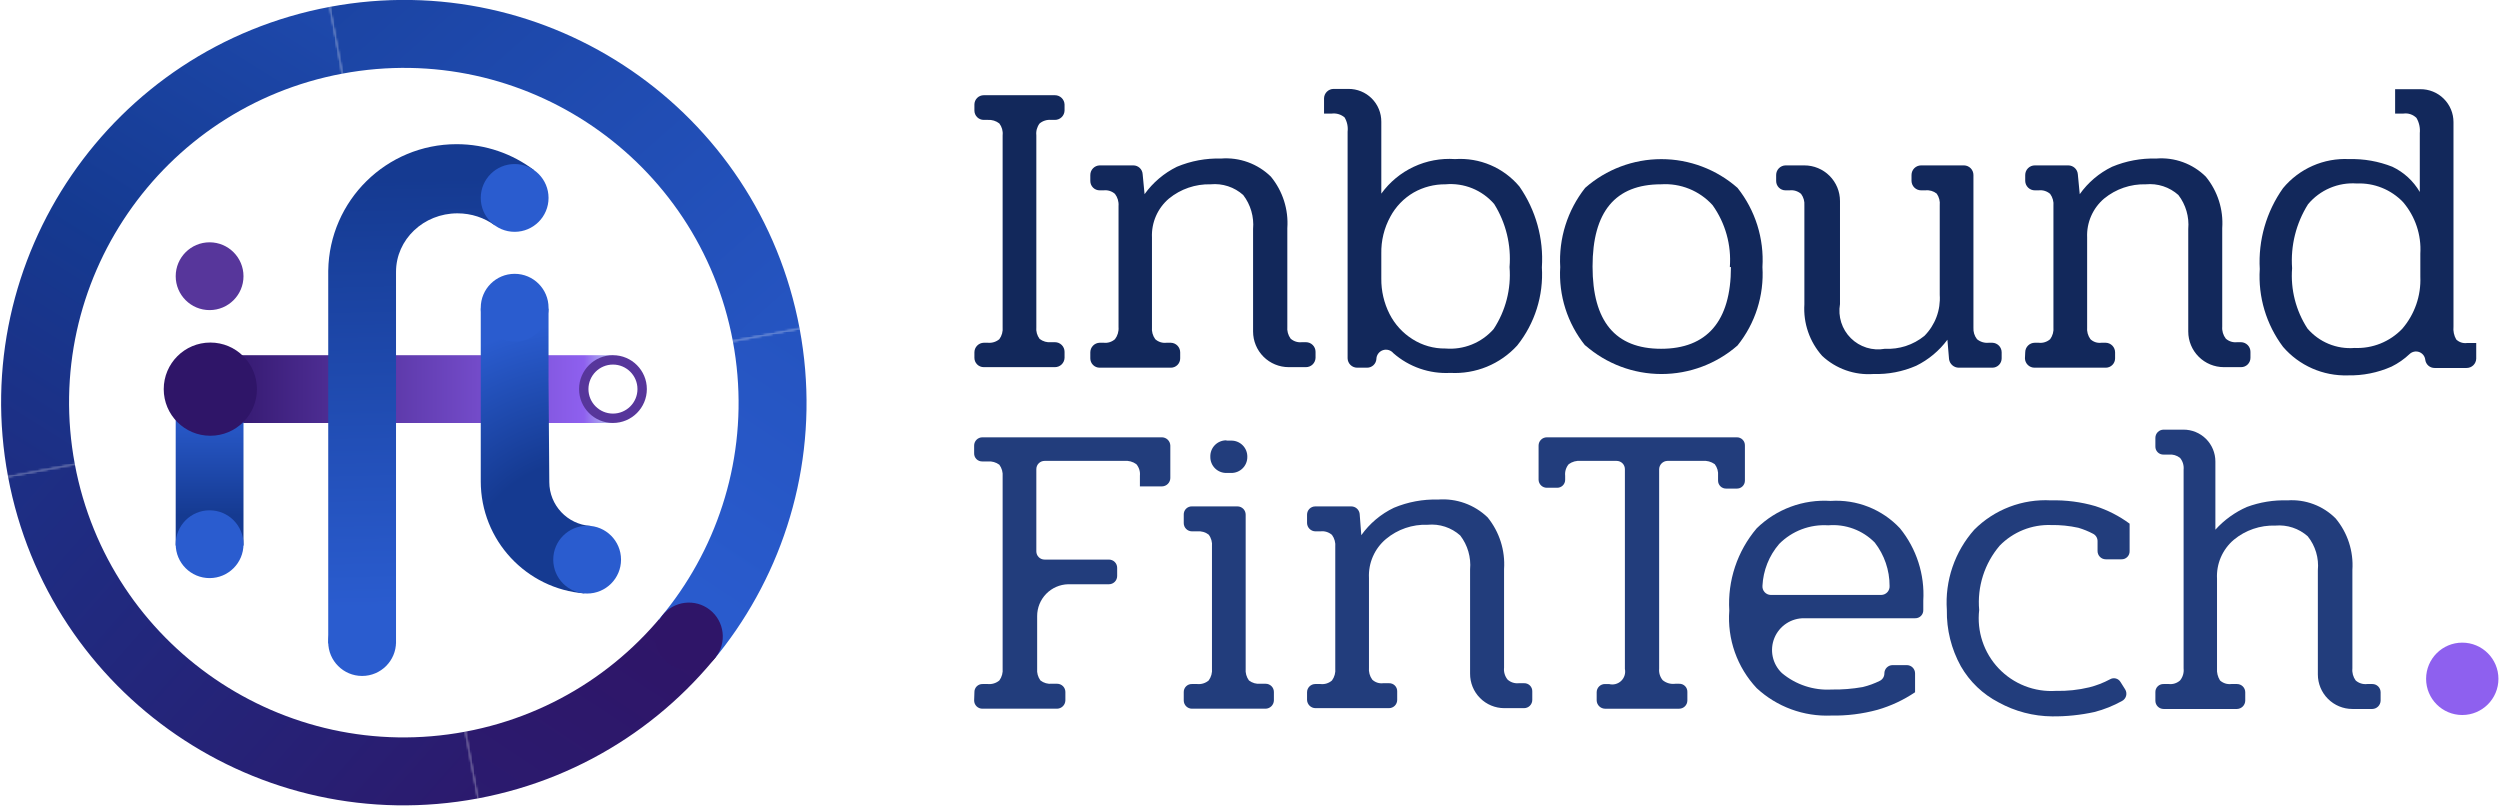
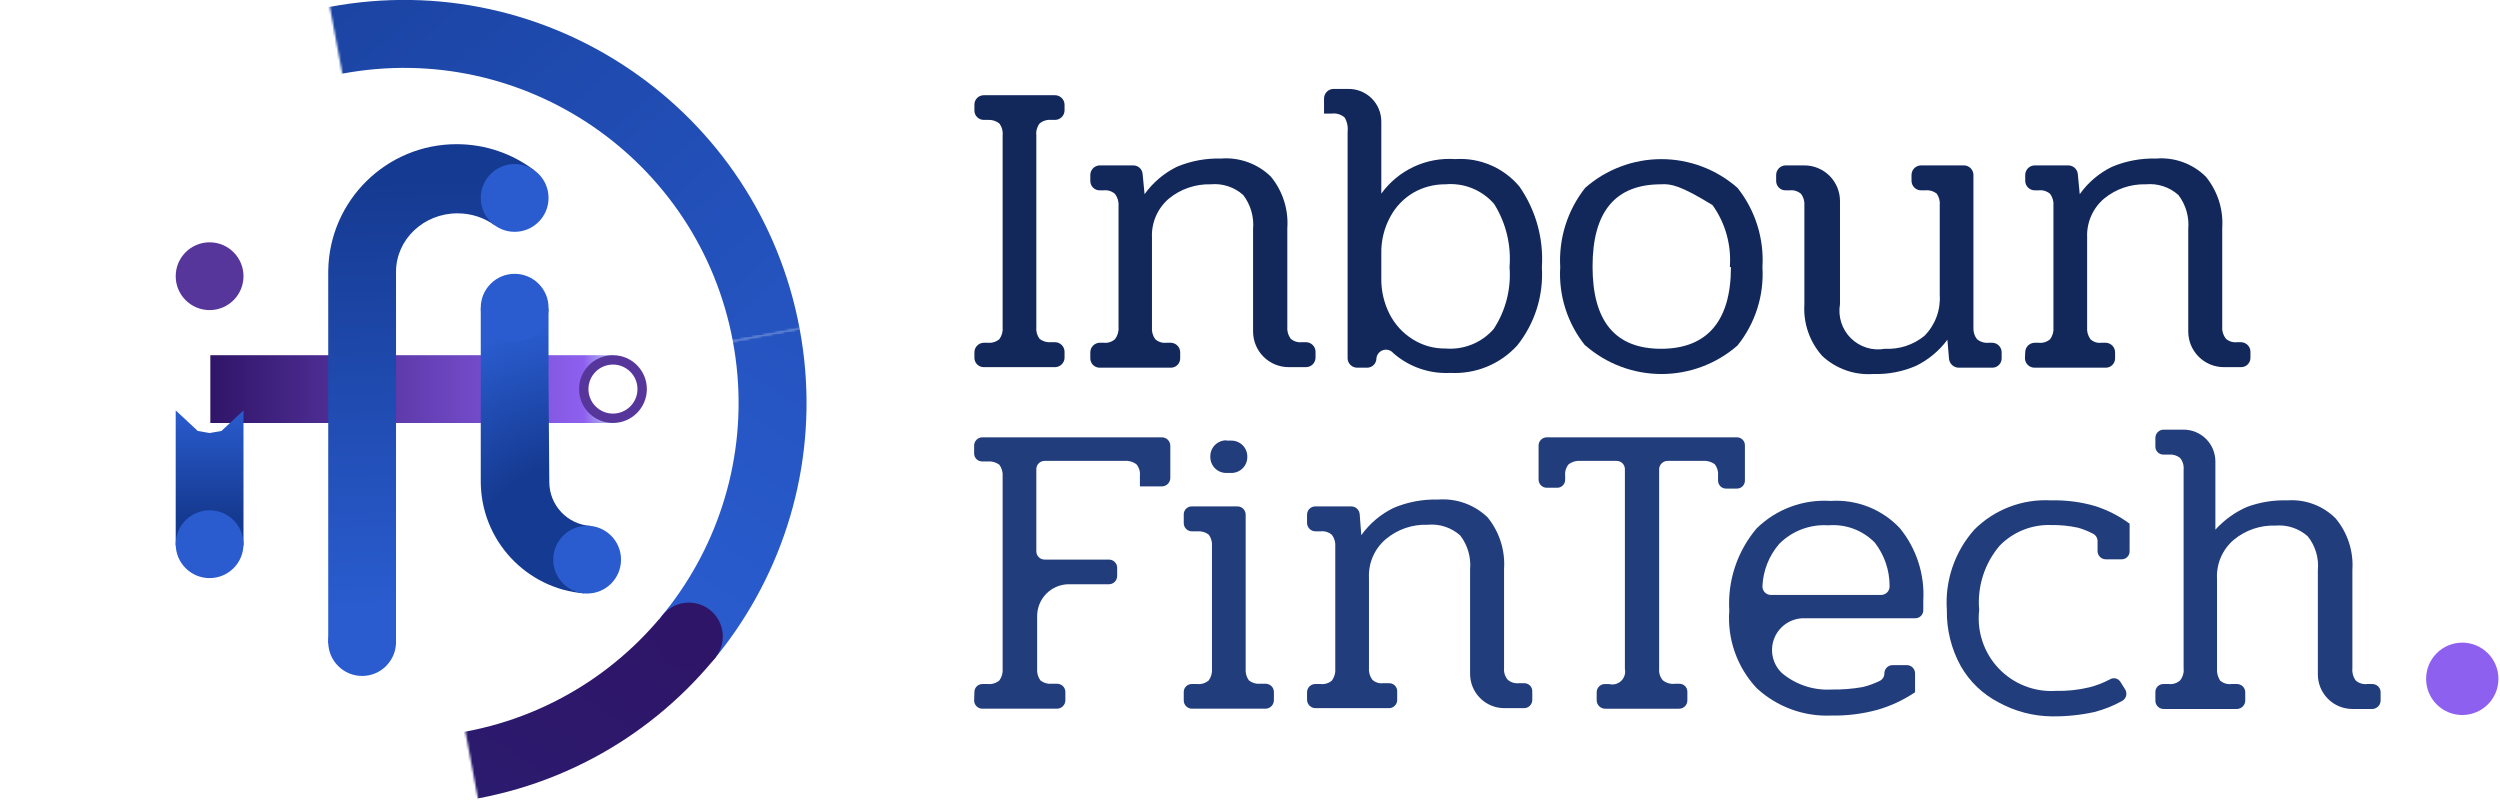
<svg xmlns="http://www.w3.org/2000/svg" width="1162" height="375" viewBox="0 0 1162 375" fill="none">
  <g clip-path="url(#clip0_503_526)">
    <mask id="mask0_503_526" style="mask-type:alpha" maskUnits="userSpaceOnUse" x="-55" y="-18" width="243" height="244">
      <rect width="207.799" height="207.799" transform="matrix(0.184 0.983 0.983 -0.184 -54.76 21.1)" fill="#D9D9D9" />
    </mask>
    <g mask="url(#mask0_503_526)">
-       <path fill-rule="evenodd" clip-rule="evenodd" d="M371.662 152.742C390.666 254.341 323.71 352.108 222.111 371.112C120.512 390.116 22.745 323.159 3.741 221.56C-15.262 119.962 51.694 22.195 153.293 3.191C254.892 -15.813 352.659 51.144 371.662 152.742ZM340.623 158.55C356.42 243.006 300.761 324.278 216.304 340.075C131.847 355.873 50.575 300.213 34.778 215.757C18.98 131.3 74.64 50.028 159.096 34.231C243.554 18.433 324.826 74.093 340.623 158.55Z" fill="url(#paint0_linear_503_526)" />
-     </g>
+       </g>
    <mask id="mask1_503_526" style="mask-type:alpha" maskUnits="userSpaceOnUse" x="-17" y="187" width="243" height="243">
-       <rect width="207.799" height="207.799" transform="matrix(0.184 0.983 0.983 -0.184 -16.555 225.356)" fill="#D9D9D9" />
-     </mask>
+       </mask>
    <g mask="url(#mask1_503_526)">
      <path fill-rule="evenodd" clip-rule="evenodd" d="M371.662 152.742C390.666 254.341 323.71 352.108 222.111 371.112C120.512 390.116 22.745 323.159 3.741 221.56C-15.262 119.962 51.694 22.195 153.293 3.191C254.892 -15.813 352.659 51.144 371.662 152.742ZM340.623 158.55C356.42 243.006 300.761 324.278 216.304 340.075C131.847 355.873 50.575 300.213 34.778 215.757C18.98 131.3 74.64 50.028 159.096 34.231C243.554 18.433 324.826 74.093 340.623 158.55Z" fill="url(#paint1_linear_503_526)" />
    </g>
    <mask id="mask2_503_526" style="mask-type:alpha" maskUnits="userSpaceOnUse" x="187" y="148" width="244" height="244">
      <rect width="207.799" height="207.799" transform="matrix(0.184 0.983 0.983 -0.184 187.701 187.151)" fill="#D9D9D9" />
    </mask>
    <g mask="url(#mask2_503_526)">
      <path fill-rule="evenodd" clip-rule="evenodd" d="M371.662 152.742C390.666 254.341 323.71 352.108 222.111 371.112C120.512 390.116 22.745 323.159 3.741 221.56C-15.262 119.962 51.694 22.195 153.293 3.191C254.892 -15.813 352.659 51.144 371.662 152.742ZM340.623 158.55C356.42 243.006 300.761 324.278 216.304 340.075C131.847 355.873 50.575 300.213 34.778 215.757C18.98 131.3 74.64 50.028 159.096 34.231C243.554 18.433 324.826 74.093 340.623 158.55Z" fill="url(#paint2_linear_503_526)" />
    </g>
    <mask id="mask3_503_526" style="mask-type:alpha" maskUnits="userSpaceOnUse" x="149" y="-56" width="243" height="244">
      <rect width="207.799" height="207.799" transform="matrix(0.184 0.983 0.983 -0.184 149.496 -17.105)" fill="#D9D9D9" />
    </mask>
    <g mask="url(#mask3_503_526)">
      <path fill-rule="evenodd" clip-rule="evenodd" d="M371.662 152.742C390.666 254.341 323.71 352.108 222.111 371.112C120.512 390.116 22.745 323.159 3.741 221.56C-15.262 119.962 51.694 22.195 153.293 3.191C254.892 -15.813 352.659 51.144 371.662 152.742ZM340.623 158.55C356.42 243.006 300.761 324.278 216.304 340.075C131.847 355.873 50.575 300.213 34.778 215.757C18.98 131.3 74.64 50.028 159.096 34.231C243.554 18.433 324.826 74.093 340.623 158.55Z" fill="url(#paint3_linear_503_526)" />
    </g>
    <path d="M332.611 305.546C337.973 298.694 336.765 288.792 329.913 283.43C323.061 278.068 313.159 279.276 307.797 286.128C302.435 292.98 303.643 302.882 310.495 308.244C317.347 313.606 327.249 312.398 332.611 305.546Z" fill="#2F1568" />
    <path d="M285.161 165.091L273.723 172.925L271.598 180.8L273.723 188.612L285.161 196.6H97.764V165.091H285.161Z" fill="url(#paint4_linear_503_526)" />
    <path d="M81.666 190.75L91.906 200.303L97.42 201.272L102.935 200.303L113.175 190.75V253.582H81.666V190.75Z" fill="url(#paint5_linear_503_526)" />
-     <path d="M97.764 202.54C109.728 202.54 119.426 192.842 119.426 180.878C119.426 168.914 109.728 159.216 97.764 159.216C85.8 159.216 76.102 168.914 76.102 180.878C76.102 192.842 85.8 202.54 97.764 202.54Z" fill="#2F1568" />
    <path fill-rule="evenodd" clip-rule="evenodd" d="M284.902 192.236C291.193 192.236 296.293 187.137 296.293 180.846C296.293 174.555 291.193 169.455 284.902 169.455C278.611 169.455 273.512 174.555 273.512 180.846C273.512 187.137 278.611 192.236 284.902 192.236ZM284.902 196.6C293.603 196.6 300.657 189.547 300.657 180.846C300.657 172.145 293.603 165.091 284.902 165.091C276.201 165.091 269.148 172.145 269.148 180.846C269.148 189.547 276.201 196.6 284.902 196.6Z" fill="#57369B" />
    <path fill-rule="evenodd" clip-rule="evenodd" d="M152.569 125.705H152.561V299.307L160.043 289.395L168.535 286.555L175.674 290.087L184.069 299.307V126.689H184.077C184.075 126.577 184.074 126.464 184.074 126.351C184.074 111.333 196.857 99.159 212.625 99.159C219.152 99.159 225.168 101.245 229.977 104.755L229.768 97.367L229.347 86.466L241.782 82.38L248.203 79.063C238.202 71.5 225.744 67.013 212.239 67.013C179.609 67.013 153.095 93.2 152.569 125.705Z" fill="url(#paint6_linear_503_526)" />
    <path d="M97.42 144.136C106.121 144.136 113.175 137.083 113.175 128.382C113.175 119.681 106.121 112.627 97.42 112.627C88.719 112.627 81.666 119.681 81.666 128.382C81.666 137.083 88.719 144.136 97.42 144.136Z" fill="#57369B" />
    <path d="M97.42 268.702C106.121 268.702 113.175 261.649 113.175 252.948C113.175 244.247 106.121 237.194 97.42 237.194C88.719 237.194 81.666 244.247 81.666 252.948C81.666 261.649 88.719 268.702 97.42 268.702Z" fill="#2A5CCF" />
    <path d="M239.209 107.751C247.91 107.751 254.964 100.697 254.964 91.997C254.964 83.296 247.91 76.242 239.209 76.242C230.509 76.242 223.455 83.296 223.455 91.997C223.455 100.697 230.509 107.751 239.209 107.751Z" fill="#2A5CCF" />
    <path d="M168.315 314.183C177.016 314.183 184.069 307.13 184.069 298.429C184.069 289.728 177.016 282.675 168.315 282.675C159.614 282.675 152.561 289.728 152.561 298.429C152.561 307.13 159.614 314.183 168.315 314.183Z" fill="#2A5CCF" />
    <path fill-rule="evenodd" clip-rule="evenodd" d="M255.314 223.738C255.313 223.827 255.312 223.917 255.312 224.006C255.312 234.849 263.738 243.724 274.4 244.44L271.584 275.813C244.652 273.698 223.455 251.173 223.455 223.697C223.455 223.614 223.456 223.532 223.456 223.449L223.455 143.266L233.695 156.883L239.209 158.264L244.723 156.883L254.963 143.266V175.626L254.951 175.633L255.314 223.737V223.738Z" fill="url(#paint7_radial_503_526)" />
    <path d="M239.209 158.783C247.91 158.783 254.964 151.73 254.964 143.029C254.964 134.328 247.91 127.274 239.209 127.274C230.509 127.274 223.455 134.328 223.455 143.029C223.455 151.73 230.509 158.783 239.209 158.783Z" fill="#2A5CCF" />
    <path d="M272.903 275.878C281.604 275.878 288.657 268.825 288.657 260.124C288.657 251.423 281.604 244.37 272.903 244.37C264.202 244.37 257.148 251.423 257.148 260.124C257.148 268.825 264.202 275.878 272.903 275.878Z" fill="#2A5CCF" />
    <path d="M452.904 163.77C452.904 162.609 453.356 161.494 454.165 160.661C454.973 159.828 456.074 159.344 457.234 159.311H459.145C460.102 159.403 461.067 159.304 461.985 159.019C462.904 158.735 463.756 158.271 464.494 157.654C465.674 156.037 466.218 154.041 466.022 152.048V62.86C466.236 60.905 465.689 58.943 464.494 57.381C462.973 56.194 461.07 55.605 459.145 55.725H457.234C456.666 55.725 456.103 55.613 455.577 55.395C455.052 55.177 454.575 54.858 454.173 54.456C453.77 54.054 453.452 53.576 453.234 53.051C453.016 52.525 452.904 51.962 452.904 51.393V48.59C452.904 48.021 453.016 47.458 453.234 46.932C453.452 46.407 453.77 45.929 454.173 45.527C454.575 45.124 455.052 44.805 455.577 44.588C456.103 44.37 456.666 44.258 457.234 44.258H490.348C491.508 44.257 492.623 44.71 493.455 45.519C494.288 46.328 494.772 47.429 494.805 48.59V51.393C494.772 52.553 494.288 53.655 493.455 54.464C492.623 55.273 491.508 55.725 490.348 55.725H488.564C486.633 55.553 484.712 56.148 483.215 57.381C482.021 58.943 481.473 60.905 481.687 62.86V152.048C481.486 154.002 482.032 155.96 483.215 157.527C484.737 158.702 486.652 159.25 488.564 159.056H490.348C491.53 159.056 492.663 159.526 493.499 160.362C494.335 161.198 494.805 162.333 494.805 163.515V166.318C494.772 167.479 494.288 168.581 493.455 169.39C492.623 170.199 491.508 170.651 490.348 170.65H457.234C456.666 170.65 456.103 170.538 455.577 170.321C455.052 170.103 454.575 169.784 454.173 169.382C453.77 168.979 453.452 168.502 453.234 167.976C453.016 167.451 452.904 166.887 452.904 166.318V163.77Z" fill="#12285B" />
    <path d="M506.777 163.77C506.777 162.609 507.229 161.494 508.038 160.661C508.846 159.828 509.948 159.344 511.108 159.31H513.018C513.956 159.415 514.905 159.321 515.804 159.036C516.704 158.751 517.533 158.28 518.24 157.654C519.465 156.054 520.055 154.057 519.895 152.048V95.732C520.055 93.723 519.465 91.726 518.24 90.126C517.533 89.5 516.704 89.029 515.804 88.744C514.905 88.459 513.956 88.365 513.018 88.469H511.108C509.959 88.469 508.858 88.013 508.046 87.201C507.234 86.388 506.777 85.286 506.777 84.138V81.334C506.777 80.173 507.229 79.058 508.038 78.225C508.846 77.393 509.948 76.908 511.108 76.875H526.773C527.878 76.873 528.943 77.294 529.748 78.052C530.553 78.811 531.038 79.848 531.103 80.952L531.994 90.253C535.879 84.834 541.041 80.457 547.022 77.512C553.509 74.797 560.499 73.494 567.527 73.69C571.767 73.356 576.029 73.933 580.027 75.384C584.025 76.834 587.666 79.124 590.706 82.099C596.218 88.814 598.952 97.385 598.348 106.052V151.793C598.152 153.786 598.696 155.782 599.876 157.399C600.582 158.025 601.412 158.496 602.311 158.781C603.211 159.066 604.16 159.16 605.098 159.056H607.008C608.19 159.056 609.324 159.525 610.16 160.362C610.996 161.198 611.466 162.332 611.466 163.515V166.318C611.432 167.479 610.948 168.58 610.116 169.389C609.283 170.198 608.169 170.651 607.008 170.65H598.985C594.593 170.65 590.382 168.905 587.277 165.799C584.172 162.692 582.428 158.479 582.428 154.087V106.435C582.93 100.78 581.294 95.142 577.843 90.635C575.797 88.805 573.394 87.418 570.786 86.563C568.177 85.707 565.42 85.402 562.688 85.666C555.65 85.487 548.782 87.837 543.329 92.292C540.72 94.505 538.652 97.286 537.284 100.422C535.915 103.558 535.282 106.966 535.433 110.384V152.048C535.237 154.041 535.781 156.037 536.961 157.654C537.663 158.287 538.492 158.762 539.393 159.048C540.293 159.333 541.245 159.423 542.183 159.31H544.221C545.381 159.344 546.482 159.828 547.291 160.661C548.099 161.494 548.551 162.609 548.551 163.77V166.573C548.551 167.722 548.095 168.824 547.282 169.636C546.47 170.449 545.369 170.905 544.221 170.905H511.108C509.959 170.905 508.858 170.449 508.046 169.636C507.234 168.824 506.777 167.722 506.777 166.573V163.77Z" fill="#12285B" />
    <path d="M639.739 166.955C639.643 168.036 639.145 169.042 638.343 169.774C637.541 170.505 636.494 170.909 635.409 170.905H630.824C629.664 170.905 628.549 170.453 627.716 169.644C626.884 168.835 626.4 167.733 626.367 166.573V61.203C626.638 58.901 626.146 56.573 624.966 54.578C624.146 53.882 623.19 53.364 622.16 53.057C621.129 52.75 620.047 52.661 618.98 52.794H615.414V45.659C615.447 44.498 615.931 43.396 616.764 42.587C617.596 41.779 618.711 41.326 619.871 41.327H626.749C628.76 41.31 630.755 41.694 632.617 42.456C634.479 43.218 636.171 44.344 637.593 45.767C639.016 47.19 640.141 48.882 640.903 50.745C641.665 52.608 642.049 54.604 642.032 56.616V89.998C645.909 84.632 651.09 80.342 657.083 77.533C663.077 74.725 669.688 73.489 676.291 73.944C681.93 73.562 687.579 74.517 692.78 76.731C697.98 78.945 702.585 82.355 706.22 86.685C713.861 97.667 717.544 110.921 716.663 124.272C717.471 137.379 713.386 150.318 705.201 160.584C701.287 164.877 696.469 168.247 691.095 170.45C685.721 172.654 679.925 173.636 674.126 173.325C664.438 173.842 654.931 170.55 647.635 164.152C647.053 163.446 646.268 162.936 645.386 162.691C644.504 162.447 643.568 162.48 642.706 162.787C641.844 163.093 641.096 163.657 640.565 164.403C640.035 165.148 639.746 166.039 639.739 166.955ZM694.248 152.94C699.838 144.428 702.437 134.297 701.635 124.144C702.464 113.863 699.964 103.589 694.503 94.84C691.726 91.618 688.22 89.105 684.278 87.509C680.335 85.914 676.069 85.282 671.833 85.666C666.659 85.618 661.563 86.937 657.06 89.488C652.485 92.154 648.738 96.035 646.234 100.701C643.352 105.967 641.902 111.898 642.032 117.901V129.496C641.968 135.202 643.279 140.839 645.852 145.932C648.289 150.738 651.987 154.79 656.55 157.654C661.114 160.556 666.426 162.062 671.833 161.986C676.016 162.334 680.222 161.697 684.115 160.126C688.007 158.555 691.478 156.094 694.248 152.94Z" fill="#12285B" />
-     <path d="M736.783 160.584C728.522 150.303 724.39 137.31 725.194 124.144C724.428 110.865 728.551 97.766 736.783 87.322C746.57 78.712 759.156 73.964 772.189 73.964C785.221 73.964 797.807 78.712 807.594 87.322C815.869 97.743 819.998 110.859 819.184 124.144C819.988 137.31 815.855 150.303 807.594 160.584C797.803 169.133 785.248 173.844 772.252 173.844C759.257 173.844 746.701 169.133 736.911 160.584H736.783ZM804.028 124.144C804.809 113.901 801.969 103.71 796.005 95.349C793.001 92.034 789.287 89.441 785.141 87.765C780.995 86.088 776.524 85.37 772.061 85.665C750.792 85.665 740.222 98.407 740.222 123.889C740.222 149.371 750.792 162.112 772.061 162.112C793.33 162.112 804.538 149.371 804.538 124.144H804.028Z" fill="#12285B" />
+     <path d="M736.783 160.584C728.522 150.303 724.39 137.31 725.194 124.144C724.428 110.865 728.551 97.766 736.783 87.322C746.57 78.712 759.156 73.964 772.189 73.964C785.221 73.964 797.807 78.712 807.594 87.322C815.869 97.743 819.998 110.859 819.184 124.144C819.988 137.31 815.855 150.303 807.594 160.584C797.803 169.133 785.248 173.844 772.252 173.844C759.257 173.844 746.701 169.133 736.911 160.584H736.783ZM804.028 124.144C804.809 113.901 801.969 103.71 796.005 95.349C780.995 86.088 776.524 85.37 772.061 85.665C750.792 85.665 740.222 98.407 740.222 123.889C740.222 149.371 750.792 162.112 772.061 162.112C793.33 162.112 804.538 149.371 804.538 124.144H804.028Z" fill="#12285B" />
    <path d="M846.951 165.426C844.055 162.18 841.833 158.392 840.412 154.28C838.991 150.168 838.4 145.815 838.673 141.473V95.477C838.829 93.567 838.286 91.665 837.144 90.126C836.419 89.49 835.568 89.014 834.646 88.728C833.725 88.443 832.753 88.355 831.795 88.469H829.885C829.316 88.469 828.753 88.357 828.228 88.14C827.703 87.922 827.225 87.603 826.823 87.201C826.421 86.798 826.102 86.321 825.885 85.795C825.667 85.27 825.555 84.706 825.555 84.138V81.334C825.554 80.173 826.007 79.058 826.815 78.225C827.624 77.393 828.725 76.908 829.885 76.875H838.673C843.064 76.875 847.275 78.62 850.38 81.726C853.485 84.833 855.229 89.046 855.229 93.439V141.345C854.732 144.195 854.93 147.122 855.806 149.878C856.682 152.634 858.21 155.139 860.26 157.177C862.311 159.216 864.823 160.73 867.584 161.589C870.344 162.449 873.271 162.628 876.116 162.114C882.759 162.457 889.294 160.323 894.456 156.125C896.935 153.631 898.854 150.636 900.084 147.34C901.314 144.044 901.827 140.523 901.588 137.013V95.477C901.8 93.541 901.303 91.594 900.187 89.998C898.716 88.819 896.839 88.269 894.965 88.469H892.927C891.767 88.47 890.652 88.018 889.82 87.209C888.987 86.4 888.503 85.298 888.47 84.138V81.334C888.47 80.152 888.939 79.017 889.775 78.181C890.611 77.345 891.745 76.875 892.927 76.875H912.923C914.083 76.908 915.184 77.393 915.992 78.225C916.801 79.058 917.253 80.173 917.253 81.334V152.303C917.133 154.229 917.722 156.133 918.908 157.654C919.665 158.281 920.539 158.75 921.48 159.034C922.42 159.319 923.408 159.413 924.385 159.31H926.04C927.2 159.344 928.302 159.828 929.11 160.661C929.919 161.494 930.371 162.609 930.37 163.77V166.573C930.37 167.722 929.914 168.824 929.102 169.636C928.29 170.449 927.189 170.905 926.04 170.905H910.375C909.284 170.885 908.236 170.477 907.418 169.753C906.601 169.028 906.069 168.037 905.918 166.955L905.154 157.909C901.347 163.043 896.369 167.193 890.635 170.013C884.377 172.743 877.591 174.049 870.767 173.835C866.433 174.148 862.08 173.563 857.982 172.116C853.884 170.669 850.129 168.392 846.951 165.426Z" fill="#12285B" />
    <path d="M941.32 163.77C941.32 162.588 941.79 161.453 942.626 160.617C943.461 159.781 944.595 159.311 945.777 159.311H947.561C948.518 159.425 949.49 159.337 950.411 159.052C951.333 158.767 952.184 158.29 952.91 157.654C954.09 156.037 954.634 154.041 954.438 152.048V95.732C954.634 93.739 954.09 91.744 952.91 90.126C952.184 89.49 951.333 89.014 950.411 88.729C949.49 88.443 948.518 88.355 947.561 88.47H945.777C944.617 88.47 943.502 88.018 942.67 87.209C941.837 86.4 941.353 85.298 941.32 84.138V81.335C941.32 80.152 941.79 79.018 942.626 78.181C943.461 77.345 944.595 76.875 945.777 76.875H961.442C962.539 76.903 963.587 77.334 964.386 78.086C965.185 78.838 965.679 79.859 965.773 80.953L966.664 90.254C970.517 84.804 975.687 80.421 981.692 77.512C988.179 74.797 995.168 73.494 1002.2 73.69C1006.42 73.349 1010.66 73.924 1014.64 75.376C1018.62 76.827 1022.24 79.12 1025.25 82.099C1030.76 88.814 1033.5 97.385 1032.89 106.053V151.793C1032.73 153.803 1033.32 155.8 1034.55 157.4C1035.25 158.025 1036.08 158.496 1036.98 158.782C1037.88 159.067 1038.83 159.16 1039.77 159.056H1041.68C1042.84 159.089 1043.94 159.574 1044.75 160.406C1045.56 161.239 1046.01 162.354 1046.01 163.515V166.318C1046.01 166.887 1045.9 167.451 1045.68 167.976C1045.46 168.502 1045.14 168.979 1044.74 169.382C1044.34 169.784 1043.86 170.103 1043.34 170.321C1042.81 170.538 1042.25 170.65 1041.68 170.65H1033.66C1029.26 170.65 1025.05 168.905 1021.95 165.799C1018.84 162.693 1017.1 158.48 1017.1 154.087V106.435C1017.6 100.78 1015.97 95.142 1012.51 90.636C1010.47 88.805 1008.06 87.418 1005.46 86.563C1002.85 85.708 1000.09 85.403 997.357 85.667C990.318 85.476 983.446 87.828 977.999 92.292C975.39 94.505 973.322 97.286 971.954 100.422C970.585 103.558 969.952 106.966 970.103 110.385V152.048C969.907 154.041 970.451 156.037 971.631 157.654C972.304 158.292 973.11 158.771 973.992 159.057C974.873 159.344 975.807 159.43 976.725 159.311H978.763C979.923 159.344 981.025 159.828 981.833 160.661C982.642 161.494 983.094 162.609 983.093 163.77V166.573C983.093 167.722 982.637 168.824 981.825 169.636C981.013 170.449 979.912 170.905 978.763 170.905H945.65C944.49 170.906 943.375 170.453 942.542 169.645C941.71 168.836 941.226 167.734 941.193 166.573L941.32 163.77Z" fill="#12285B" />
-     <path d="M1061.16 161.222C1053.36 150.835 1049.52 138.003 1050.34 125.037C1049.58 111.642 1053.4 98.387 1061.16 87.45C1064.88 82.967 1069.59 79.413 1074.92 77.068C1080.24 74.724 1086.04 73.654 1091.86 73.945C1098.74 73.762 1105.58 74.975 1111.98 77.512C1117.31 80.047 1121.75 84.133 1124.72 89.234V61.84C1124.96 59.402 1124.42 56.948 1123.19 54.833C1122.4 54.037 1121.44 53.438 1120.37 53.084C1119.31 52.729 1118.18 52.63 1117.07 52.794H1113.25V41.455H1124.97C1126.99 41.438 1128.99 41.821 1130.86 42.582C1132.73 43.343 1134.43 44.466 1135.86 45.888C1137.29 47.309 1138.43 49 1139.21 50.864C1139.98 52.727 1140.38 54.725 1140.38 56.744V151.793C1140.17 153.874 1140.61 155.969 1141.65 157.782C1142.3 158.416 1143.09 158.895 1143.95 159.182C1144.81 159.469 1145.72 159.556 1146.62 159.438H1150.95V166.7C1150.92 167.861 1150.43 168.963 1149.6 169.772C1148.77 170.581 1147.65 171.033 1146.49 171.032H1131.59C1130.53 171.04 1129.5 170.654 1128.7 169.949C1127.9 169.244 1127.39 168.269 1127.26 167.21C1127.17 166.413 1126.86 165.656 1126.37 165.024C1125.87 164.393 1125.21 163.912 1124.46 163.634C1123.71 163.357 1122.89 163.294 1122.1 163.453C1121.32 163.612 1120.59 163.986 1120 164.534C1117.51 166.897 1114.68 168.873 1111.6 170.395C1105.19 173.238 1098.23 174.631 1091.22 174.473C1085.54 174.639 1079.9 173.536 1074.7 171.243C1069.5 168.951 1064.87 165.527 1061.16 161.222ZM1116.57 152.813C1122.34 146.107 1125.35 137.45 1124.97 128.604V117.902C1125.5 109.179 1122.62 100.593 1116.95 93.948C1114.18 91.057 1110.83 88.788 1107.12 87.294C1103.41 85.8 1099.42 85.115 1095.42 85.284C1091.15 84.982 1086.86 85.703 1082.92 87.387C1078.98 89.071 1075.49 91.669 1072.75 94.968C1067.2 103.826 1064.61 114.225 1065.37 124.655C1064.6 134.528 1067.11 144.378 1072.5 152.685C1075.18 155.815 1078.56 158.266 1082.37 159.838C1086.17 161.41 1090.3 162.059 1094.41 161.731C1098.52 161.91 1102.63 161.207 1106.45 159.669C1110.27 158.13 1113.72 155.793 1116.57 152.813Z" fill="#12285B" />
    <path d="M452.905 321.76C452.887 321.253 452.974 320.748 453.16 320.276C453.345 319.804 453.626 319.376 453.985 319.017C454.343 318.659 454.771 318.378 455.243 318.192C455.714 318.006 456.219 317.919 456.726 317.937H459.146C460.102 318.029 461.068 317.93 461.986 317.646C462.904 317.361 463.757 316.898 464.495 316.281C465.675 314.663 466.219 312.668 466.023 310.675V221.486C466.199 219.535 465.655 217.586 464.495 216.008C462.956 214.866 461.055 214.322 459.146 214.479H456.598C456.092 214.497 455.587 214.41 455.116 214.224C454.644 214.038 454.216 213.757 453.857 213.399C453.499 213.04 453.218 212.612 453.032 212.14C452.847 211.668 452.76 211.163 452.778 210.656V207.089C452.778 206.075 453.18 205.103 453.897 204.386C454.613 203.669 455.585 203.267 456.598 203.267H540.145C541.148 203.298 542.102 203.711 542.812 204.421C543.521 205.132 543.934 206.085 543.966 207.089V222.251C543.934 223.255 543.521 224.208 542.812 224.918C542.102 225.628 541.148 226.041 540.145 226.073H529.829V221.104C529.928 220.147 529.833 219.179 529.548 218.259C529.264 217.34 528.796 216.487 528.174 215.753C526.557 214.572 524.562 214.028 522.57 214.224H485.509C484.495 214.224 483.524 214.627 482.807 215.344C482.09 216.06 481.688 217.033 481.688 218.046V256.27C481.688 257.284 482.09 258.256 482.807 258.973C483.524 259.69 484.495 260.092 485.509 260.092H515.438C516.451 260.092 517.423 260.495 518.139 261.212C518.856 261.929 519.258 262.901 519.258 263.915V267.737C519.258 268.751 518.856 269.723 518.139 270.44C517.423 271.157 516.451 271.559 515.438 271.559H496.461C492.61 271.659 488.95 273.26 486.261 276.021C483.573 278.782 482.069 282.485 482.07 286.339V310.802C481.894 312.754 482.437 314.703 483.598 316.281C485.12 317.456 487.034 318.004 488.947 317.81H491.367C492.38 317.81 493.352 318.213 494.069 318.929C494.785 319.646 495.188 320.618 495.188 321.632V325.582C495.156 326.586 494.743 327.539 494.033 328.249C493.324 328.96 492.37 329.372 491.367 329.404H456.598C455.585 329.404 454.613 329.002 453.897 328.285C453.18 327.568 452.778 326.596 452.778 325.582L452.905 321.76Z" fill="#223D7C" />
    <path d="M550.205 321.759C550.187 321.252 550.274 320.747 550.46 320.275C550.645 319.803 550.926 319.375 551.284 319.016C551.643 318.658 552.071 318.377 552.543 318.191C553.014 318.005 553.519 317.919 554.026 317.936H556.445C557.403 318.036 558.37 317.94 559.289 317.655C560.209 317.371 561.061 316.903 561.795 316.28C562.975 314.662 563.519 312.667 563.323 310.674V253.976C563.524 252.022 562.978 250.064 561.795 248.497C560.267 247.333 558.357 246.787 556.445 246.968H554.026C553.012 246.968 552.041 246.565 551.324 245.848C550.607 245.132 550.205 244.159 550.205 243.146V239.196C550.187 238.689 550.274 238.184 550.46 237.712C550.645 237.24 550.926 236.812 551.284 236.453C551.643 236.095 552.071 235.814 552.543 235.628C553.014 235.442 553.519 235.356 554.026 235.373H575.167C576.18 235.373 577.152 235.776 577.869 236.493C578.585 237.21 578.988 238.182 578.988 239.196V310.801C578.812 312.753 579.355 314.702 580.516 316.28C582.038 317.455 583.952 318.003 585.865 317.809H588.285C589.298 317.809 590.27 318.212 590.987 318.928C591.703 319.645 592.106 320.618 592.106 321.631V325.581C592.074 326.585 591.661 327.539 590.951 328.249C590.242 328.959 589.288 329.371 588.285 329.403H554.026C553.012 329.403 552.041 329.001 551.324 328.284C550.607 327.567 550.205 326.595 550.205 325.581V321.759ZM570.073 204.795H572.238C573.229 204.777 574.214 204.96 575.134 205.332C576.053 205.703 576.888 206.256 577.59 206.958C578.291 207.659 578.844 208.495 579.215 209.415C579.587 210.335 579.769 211.32 579.752 212.312C579.769 213.304 579.587 214.289 579.215 215.209C578.844 216.129 578.291 216.964 577.59 217.666C576.888 218.367 576.053 218.92 575.134 219.292C574.214 219.664 573.229 219.846 572.238 219.829H570.073C569.081 219.846 568.096 219.664 567.177 219.292C566.258 218.92 565.422 218.367 564.721 217.666C564.02 216.964 563.467 216.129 563.096 215.209C562.724 214.289 562.541 213.304 562.559 212.312C562.524 211.309 562.694 210.31 563.057 209.375C563.421 208.441 563.971 207.59 564.674 206.875C565.377 206.159 566.218 205.595 567.146 205.215C568.075 204.836 569.07 204.649 570.073 204.667V204.795Z" fill="#223D7C" />
    <path d="M607.516 321.76C607.516 320.746 607.919 319.774 608.635 319.057C609.352 318.341 610.324 317.938 611.337 317.938H613.757C614.715 318.053 615.686 317.964 616.608 317.679C617.529 317.394 618.38 316.917 619.106 316.282C620.286 314.664 620.83 312.668 620.634 310.675V254.232C620.83 252.239 620.286 250.243 619.106 248.626C618.38 247.99 617.529 247.514 616.608 247.228C615.686 246.943 614.715 246.855 613.757 246.97H611.337C610.334 246.938 609.38 246.525 608.671 245.815C607.961 245.105 607.548 244.151 607.516 243.147V239.197C607.516 238.184 607.919 237.211 608.635 236.495C609.352 235.778 610.324 235.375 611.337 235.375H628.148C629.091 235.398 629.994 235.757 630.695 236.388C631.396 237.019 631.848 237.88 631.969 238.815L632.733 248.753C636.626 243.291 641.84 238.907 647.889 236.012C654.375 233.297 661.365 231.994 668.393 232.19C672.602 231.866 676.832 232.436 680.805 233.864C684.778 235.291 688.404 237.543 691.445 240.472C696.942 247.244 699.672 255.848 699.087 264.552V310.293C698.974 311.291 699.063 312.301 699.348 313.264C699.632 314.227 700.106 315.123 700.742 315.899C701.449 316.525 702.278 316.996 703.178 317.281C704.077 317.566 705.026 317.66 705.964 317.556H708.384C708.89 317.538 709.395 317.625 709.867 317.81C710.338 317.996 710.767 318.277 711.125 318.636C711.483 318.994 711.764 319.423 711.95 319.894C712.136 320.366 712.222 320.871 712.205 321.378V325.328C712.205 326.341 711.802 327.314 711.085 328.031C710.369 328.747 709.397 329.15 708.384 329.15H699.214C697.113 329.15 695.032 328.734 693.092 327.926C691.153 327.117 689.392 325.933 687.912 324.44C686.432 322.948 685.262 321.177 684.469 319.23C683.677 317.283 683.278 315.198 683.294 313.096V264.68C683.809 259.024 682.172 253.382 678.709 248.881C676.663 247.05 674.26 245.663 671.652 244.808C669.043 243.953 666.286 243.648 663.554 243.912C656.504 243.65 649.608 246.01 644.195 250.537C641.572 252.738 639.493 255.516 638.123 258.655C636.753 261.795 636.129 265.209 636.299 268.63V310.293C636.103 312.286 636.647 314.282 637.828 315.899C638.501 316.536 639.307 317.016 640.188 317.302C641.069 317.589 642.003 317.675 642.922 317.556H645.596C646.103 317.538 646.608 317.625 647.079 317.81C647.551 317.996 647.979 318.277 648.338 318.636C648.696 318.994 648.977 319.423 649.163 319.894C649.348 320.366 649.435 320.871 649.417 321.378V325.328C649.417 326.341 649.015 327.314 648.298 328.031C647.582 328.747 646.61 329.15 645.596 329.15H611.337C610.334 329.118 609.38 328.705 608.671 327.995C607.961 327.285 607.548 326.331 607.516 325.328V321.76Z" fill="#223D7C" />
    <path d="M742.133 321.762C742.133 320.748 742.536 319.776 743.252 319.059C743.969 318.342 744.941 317.94 745.954 317.94H747.864C748.85 318.2 749.886 318.203 750.874 317.95C751.862 317.697 752.769 317.196 753.509 316.494C754.249 315.792 754.797 314.913 755.102 313.939C755.407 312.966 755.458 311.931 755.251 310.932V218.049C755.251 217.035 754.848 216.063 754.132 215.346C753.415 214.629 752.444 214.226 751.43 214.226H734.746C732.754 214.03 730.76 214.574 729.143 215.755C728.52 216.489 728.052 217.342 727.768 218.262C727.483 219.181 727.388 220.149 727.487 221.107V223.018C727.487 223.514 727.388 224.005 727.194 224.462C727.001 224.919 726.717 225.332 726.361 225.677C726.004 226.021 725.582 226.291 725.119 226.469C724.656 226.647 724.162 226.73 723.666 226.713H718.954C717.962 226.713 717.009 226.328 716.296 225.639C715.583 224.949 715.166 224.009 715.133 223.018V207.091C715.133 206.077 715.536 205.105 716.252 204.388C716.969 203.672 717.941 203.269 718.954 203.269H807.213C807.719 203.251 808.224 203.338 808.696 203.524C809.168 203.709 809.596 203.99 809.954 204.349C810.313 204.707 810.593 205.136 810.779 205.608C810.965 206.079 811.052 206.584 811.034 207.091V223.4C811.034 223.896 810.934 224.387 810.741 224.844C810.547 225.301 810.264 225.714 809.907 226.059C809.551 226.404 809.128 226.673 808.666 226.851C808.203 227.029 807.709 227.112 807.213 227.095H802.373C801.878 227.112 801.384 227.029 800.921 226.851C800.458 226.673 800.036 226.404 799.679 226.059C799.323 225.714 799.039 225.301 798.845 224.844C798.652 224.387 798.552 223.896 798.553 223.4V221.107C798.733 219.194 798.188 217.284 797.024 215.755C795.363 214.566 793.326 214.022 791.293 214.226H774.991C773.988 214.258 773.035 214.671 772.325 215.381C771.615 216.091 771.203 217.045 771.171 218.049V310.804C771.079 311.762 771.178 312.728 771.462 313.646C771.746 314.565 772.21 315.418 772.826 316.156C773.637 316.819 774.576 317.308 775.584 317.593C776.591 317.878 777.647 317.952 778.685 317.812H780.468C780.974 317.794 781.479 317.881 781.951 318.067C782.422 318.253 782.851 318.534 783.209 318.892C783.567 319.251 783.848 319.679 784.034 320.151C784.22 320.623 784.306 321.128 784.289 321.634V325.584C784.289 326.598 783.886 327.57 783.17 328.287C782.453 329.004 781.481 329.407 780.468 329.407H745.954C744.951 329.375 743.997 328.962 743.288 328.252C742.578 327.542 742.165 326.588 742.133 325.584V321.762Z" fill="#223D7C" />
    <path d="M816.509 319.849C812.006 315.049 808.548 309.365 806.356 303.158C804.164 296.951 803.284 290.356 803.774 283.791C802.933 269.884 807.496 256.189 816.509 245.568C821.024 241.146 826.42 237.726 832.345 235.53C838.27 233.335 844.591 232.414 850.896 232.827C856.874 232.434 862.866 233.373 868.437 235.576C874.009 237.779 879.023 241.192 883.118 245.568C890.8 255.033 894.662 267.033 893.943 279.204V283.536C893.961 284.043 893.874 284.548 893.688 285.02C893.503 285.492 893.222 285.92 892.864 286.279C892.505 286.637 892.077 286.918 891.605 287.104C891.134 287.29 890.629 287.377 890.122 287.359H838.67C835.695 287.307 832.775 288.155 830.29 289.791C827.805 291.427 825.872 293.776 824.743 296.53C823.615 299.283 823.343 302.313 823.965 305.224C824.586 308.134 826.072 310.789 828.226 312.841C834.691 318.26 842.986 320.996 851.405 320.486C856.228 320.57 861.048 320.186 865.797 319.339C868.575 318.673 871.267 317.69 873.82 316.409C874.444 316.079 874.965 315.584 875.325 314.976C875.684 314.369 875.869 313.674 875.858 312.969C875.858 311.955 876.261 310.983 876.977 310.266C877.694 309.549 878.666 309.146 879.679 309.146H886.301C887.315 309.146 888.287 309.549 889.003 310.266C889.72 310.983 890.122 311.955 890.122 312.969V321.76C884.765 325.368 878.878 328.12 872.674 329.914C865.663 331.825 858.416 332.726 851.151 332.59C844.822 332.857 838.503 331.869 832.557 329.682C826.612 327.496 821.158 324.154 816.509 319.849ZM874.457 276.529C874.987 276.513 875.508 276.39 875.99 276.168C876.471 275.947 876.903 275.63 877.26 275.238C877.616 274.845 877.89 274.385 878.065 273.885C878.24 273.384 878.312 272.853 878.278 272.324C878.289 265.035 875.869 257.951 871.401 252.193C868.604 249.344 865.214 247.148 861.471 245.76C857.729 244.373 853.727 243.828 849.75 244.166C845.552 243.896 841.344 244.529 837.412 246.024C833.479 247.518 829.912 249.839 826.953 252.83C822.262 258.279 819.527 265.141 819.184 272.324C819.149 272.853 819.222 273.384 819.397 273.885C819.572 274.385 819.846 274.845 820.202 275.238C820.559 275.63 820.991 275.947 821.472 276.168C821.954 276.39 822.475 276.513 823.005 276.529H874.457Z" fill="#223D7C" />
    <path d="M928.968 326.474C921.611 322.68 915.507 316.84 911.393 309.656C906.973 301.671 904.733 292.662 904.897 283.536C904.434 276.779 905.322 269.998 907.509 263.588C909.695 257.178 913.137 251.268 917.633 246.204C922.283 241.549 927.863 237.929 934.008 235.58C940.154 233.23 946.725 232.205 953.293 232.571C960.267 232.393 967.227 233.296 973.925 235.247C979.637 237.087 985.014 239.841 989.845 243.401V256.143C989.863 256.649 989.776 257.154 989.591 257.626C989.405 258.098 989.124 258.526 988.766 258.885C988.407 259.244 987.979 259.524 987.507 259.71C987.036 259.896 986.531 259.983 986.024 259.965H978.765C977.752 259.965 976.78 259.562 976.063 258.845C975.347 258.129 974.944 257.156 974.944 256.143V251.556C974.955 250.85 974.771 250.155 974.411 249.548C974.051 248.941 973.53 248.445 972.906 248.116C970.71 246.96 968.407 246.021 966.029 245.313C961.848 244.393 957.574 243.965 953.293 244.039C948.878 243.891 944.481 244.665 940.38 246.31C936.28 247.955 932.567 250.436 929.477 253.594C925.972 257.697 923.321 262.459 921.681 267.601C920.041 272.743 919.444 278.16 919.925 283.536C919.356 288.446 919.871 293.42 921.435 298.109C922.998 302.797 925.571 307.085 928.972 310.67C932.373 314.255 936.519 317.049 941.118 318.855C945.716 320.661 950.655 321.435 955.586 321.123C960.815 321.245 966.038 320.688 971.123 319.466C974.446 318.628 977.653 317.387 980.675 315.771C981.083 315.521 981.537 315.355 982.01 315.283C982.483 315.211 982.965 315.236 983.429 315.355C983.892 315.473 984.327 315.684 984.707 315.975C985.088 316.265 985.406 316.63 985.642 317.045L987.807 320.486C988.074 320.933 988.246 321.431 988.313 321.948C988.381 322.465 988.341 322.99 988.198 323.491C988.055 323.993 987.811 324.459 987.481 324.863C987.151 325.266 986.742 325.598 986.279 325.837C982.264 328.063 977.985 329.775 973.543 330.933C967.061 332.356 960.439 333.04 953.803 332.972C945.114 332.896 936.581 330.664 928.968 326.474Z" fill="#223D7C" />
    <path d="M1001.82 321.759C1001.8 321.253 1001.89 320.748 1002.07 320.276C1002.26 319.804 1002.54 319.375 1002.9 319.017C1003.26 318.658 1003.68 318.377 1004.16 318.192C1004.63 318.006 1005.13 317.919 1005.64 317.937H1008.06C1009 318.041 1009.95 317.948 1010.85 317.663C1011.74 317.377 1012.57 316.906 1013.28 316.281C1013.92 315.504 1014.39 314.608 1014.68 313.645C1014.96 312.682 1015.05 311.672 1014.94 310.675V218.301C1015.04 217.323 1014.94 216.335 1014.66 215.395C1014.38 214.454 1013.91 213.579 1013.28 212.822C1011.8 211.655 1009.93 211.106 1008.06 211.293H1005.64C1005.13 211.311 1004.63 211.224 1004.16 211.039C1003.68 210.853 1003.26 210.572 1002.9 210.213C1002.54 209.855 1002.26 209.426 1002.07 208.955C1001.89 208.483 1001.8 207.978 1001.82 207.471V203.521C1001.82 202.507 1002.22 201.535 1002.94 200.818C1003.65 200.102 1004.63 199.699 1005.64 199.699H1014.81C1016.76 199.682 1018.69 200.052 1020.5 200.787C1022.31 201.522 1023.95 202.608 1025.34 203.982C1026.72 205.356 1027.82 206.992 1028.57 208.793C1029.32 210.595 1029.71 212.527 1029.71 214.479V246.204C1033.79 241.685 1038.78 238.082 1044.36 235.629C1050.38 233.4 1056.78 232.361 1063.21 232.571C1067.33 232.282 1071.46 232.883 1075.33 234.334C1079.2 235.785 1082.71 238.052 1085.62 240.98C1091.19 247.67 1093.97 256.247 1093.39 264.934V310.675C1093.19 312.668 1093.74 314.663 1094.92 316.281C1095.64 316.917 1096.49 317.393 1097.42 317.678C1098.34 317.963 1099.31 318.052 1100.27 317.937H1102.69C1103.7 317.937 1104.67 318.34 1105.39 319.057C1106.1 319.773 1106.51 320.746 1106.51 321.759V325.709C1106.47 326.713 1106.06 327.667 1105.35 328.377C1104.64 329.087 1103.69 329.5 1102.69 329.531H1093.39C1089.13 329.531 1085.05 327.84 1082.04 324.829C1079.03 321.819 1077.34 317.735 1077.34 313.478V265.061C1077.89 259.382 1076.2 253.714 1072.63 249.262C1070.59 247.454 1068.21 246.081 1065.63 245.227C1063.04 244.372 1060.31 244.054 1057.6 244.293C1050.56 244.055 1043.67 246.413 1038.24 250.918C1035.64 253.132 1033.59 255.916 1032.24 259.054C1030.89 262.193 1030.29 265.6 1030.47 269.011V310.675C1030.32 312.646 1030.81 314.615 1031.87 316.281C1032.58 316.913 1033.41 317.389 1034.31 317.674C1035.21 317.96 1036.16 318.049 1037.1 317.937H1039.77C1040.78 317.937 1041.76 318.34 1042.47 319.057C1043.19 319.773 1043.59 320.746 1043.59 321.759V325.709C1043.56 326.713 1043.15 327.667 1042.44 328.377C1041.73 329.087 1040.77 329.5 1039.77 329.531H1005.64C1004.63 329.531 1003.65 329.129 1002.94 328.412C1002.22 327.695 1001.82 326.723 1001.82 325.709V321.759Z" fill="#223D7C" />
    <path d="M1161.27 315.517C1161.27 306.228 1153.74 298.698 1144.46 298.698C1135.17 298.698 1127.65 306.228 1127.65 315.517C1127.65 324.805 1135.17 332.335 1144.46 332.335C1153.74 332.335 1161.27 324.805 1161.27 315.517Z" fill="#8E60EF" />
  </g>
  <defs>
    <linearGradient id="paint0_linear_503_526" x1="312.352" y1="-119.191" x2="-59.496" y2="476.329" gradientUnits="userSpaceOnUse">
      <stop stop-color="#2A5CCF" />
      <stop offset="0.474" stop-color="#153A91" />
      <stop offset="0.983" stop-color="#2F1568" />
    </linearGradient>
    <linearGradient id="paint1_linear_503_526" x1="-275.043" y1="-104.95" x2="287.557" y2="390.049" gradientUnits="userSpaceOnUse">
      <stop stop-color="#2A5CCF" />
      <stop offset="0.385" stop-color="#153A91" />
      <stop offset="1" stop-color="#2F1568" />
    </linearGradient>
    <linearGradient id="paint2_linear_503_526" x1="670.282" y1="-212.591" x2="-74.369" y2="913.516" gradientUnits="userSpaceOnUse">
      <stop stop-color="#153A91" />
      <stop offset="0.458" stop-color="#2A5CCF" />
      <stop offset="0.458" stop-color="#2F1568" />
      <stop offset="1" stop-color="#153A91" />
    </linearGradient>
    <linearGradient id="paint3_linear_503_526" x1="-106.986" y1="-212.686" x2="365.663" y2="323.555" gradientUnits="userSpaceOnUse">
      <stop stop-color="#2F1568" />
      <stop offset="0.255" stop-color="#153A91" />
      <stop offset="0.984" stop-color="#2A5CCF" />
    </linearGradient>
    <linearGradient id="paint4_linear_503_526" x1="285.161" y1="180.846" x2="97.764" y2="180.846" gradientUnits="userSpaceOnUse">
      <stop stop-color="#BACAEF" />
      <stop offset="0.073" stop-color="#8E60EF" />
      <stop offset="1" stop-color="#2F1568" />
    </linearGradient>
    <linearGradient id="paint5_linear_503_526" x1="97.42" y1="190.75" x2="97.42" y2="253.582" gradientUnits="userSpaceOnUse">
      <stop stop-color="#2A5CCF" />
      <stop offset="0.776" stop-color="#153A91" />
    </linearGradient>
    <linearGradient id="paint6_linear_503_526" x1="195.573" y1="83" x2="200.382" y2="281.898" gradientUnits="userSpaceOnUse">
      <stop stop-color="#153A91" />
      <stop offset="1" stop-color="#2A5CCF" />
    </linearGradient>
    <radialGradient id="paint7_radial_503_526" cx="0" cy="0" r="1" gradientUnits="userSpaceOnUse" gradientTransform="translate(273.5 269) rotate(-91.925) scale(119.067 123.486)">
      <stop offset="0.464" stop-color="#153A91" />
      <stop offset="1" stop-color="#2A5CCF" />
    </radialGradient>
    <clipPath id="clip0_503_526">
      <rect width="1162" height="375" fill="white" />
    </clipPath>
  </defs>
</svg>